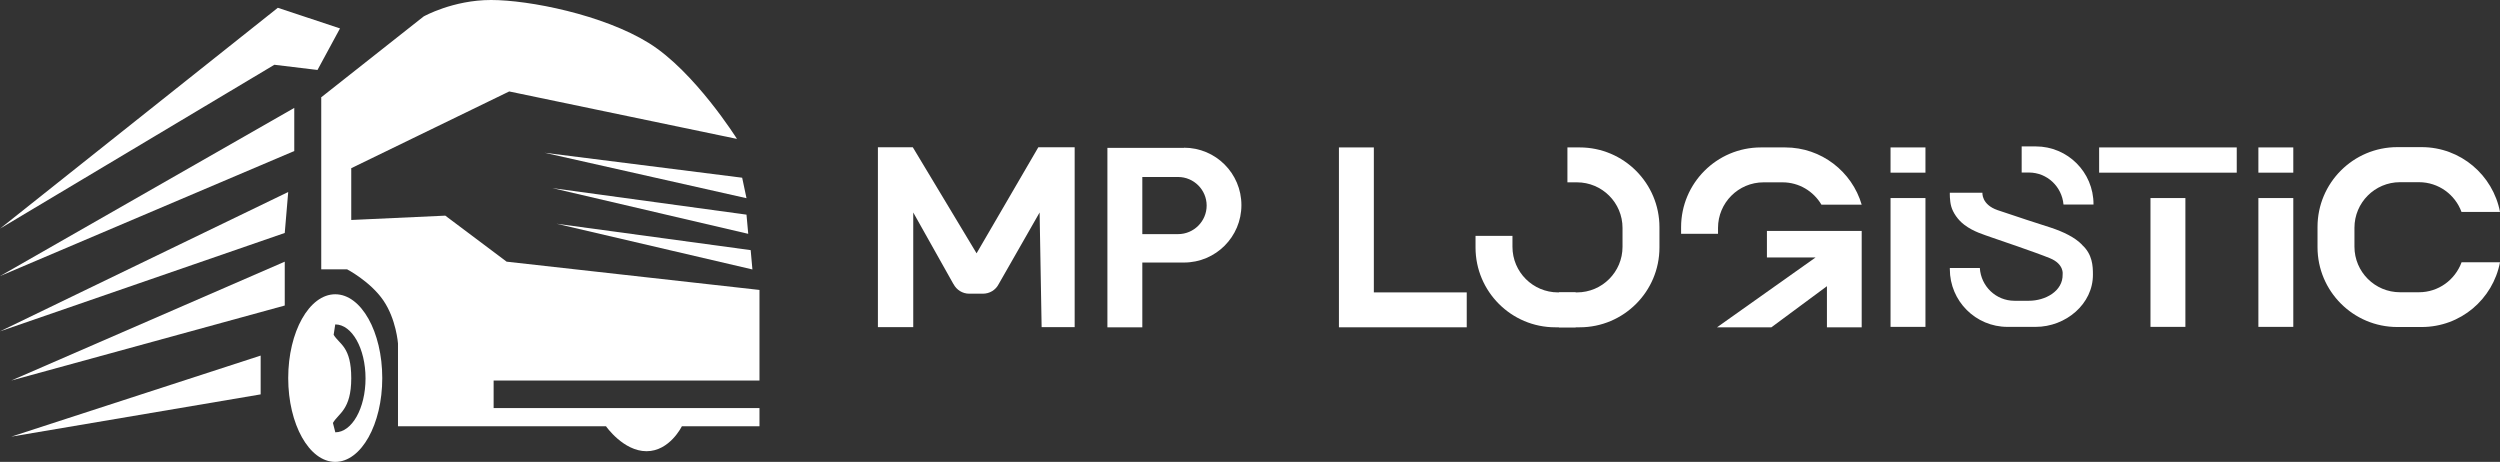
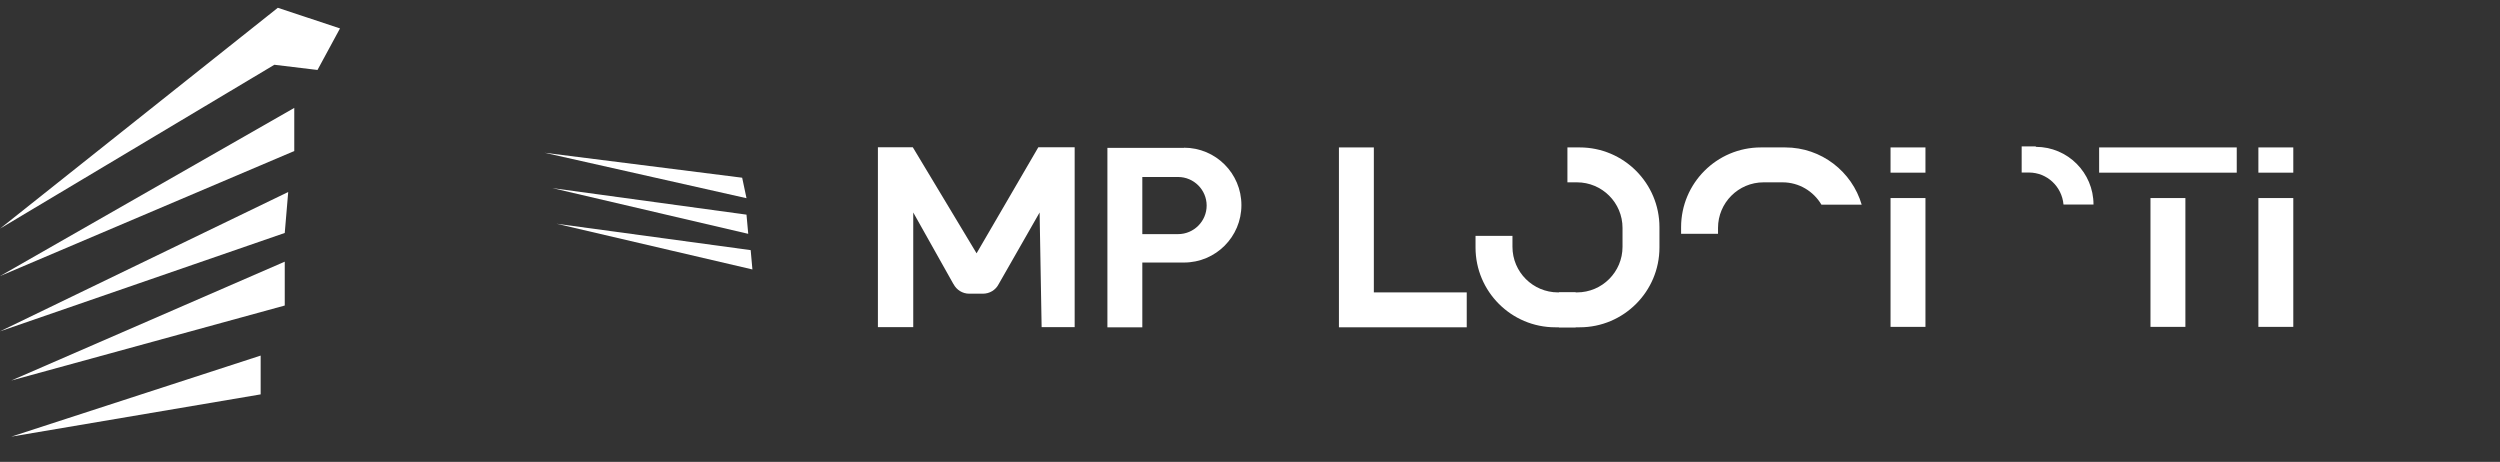
<svg xmlns="http://www.w3.org/2000/svg" id="Layer_2" data-name="Layer 2" viewBox="0 0 173.31 32.02">
  <rect x="0" y="0" width="173.31" height="32.02" fill="#333333" stroke="none" />
  <defs>
    <style> .cls-1 { fill: #fff; stroke-width: 0px; } </style>
  </defs>
  <g id="Layout_1">
    <g>
      <g id="Logo">
        <g>
          <polygon class="cls-1" points="23.57 1.97 19.26 .54 0 15.85 19.02 4.49 22.01 4.85 23.57 1.97" />
          <polygon class="cls-1" points="20.4 7.48 0 19.14 20.4 10.47 20.4 7.48" />
          <polygon class="cls-1" points="19.98 13.31 19.74 16.15 0 22.97 19.98 13.31" />
          <polygon class="cls-1" points="19.74 18.14 .78 26.38 19.74 21.18 19.74 18.14" />
          <polygon class="cls-1" points="18.07 24.65 18.07 27.34 .78 30.27 18.07 24.65" />
-           <path class="cls-1" d="m22.25,6.76l7.12-5.62s2.03-1.14,4.67-1.14,7.78,1.02,10.95,2.99,6.1,6.64,6.1,6.64l-15.79-3.29-10.95,5.32v3.59l6.52-.3,4.25,3.19,17.53,1.96v6.28h-18.43v1.91h18.43v1.26h-5.38s-.84,1.73-2.45,1.73-2.81-1.73-2.81-1.73h-14.42v-5.74s-.12-1.68-1.02-2.99-2.51-2.15-2.51-2.15h-1.79V6.76Z" />
          <polygon class="cls-1" points="51.45 12.32 37.75 10.59 51.75 13.74 51.45 12.32" />
          <polygon class="cls-1" points="51.87 16.21 51.75 14.88 38.29 13.04 51.87 16.21" />
          <polygon class="cls-1" points="52.16 18.68 52.04 17.34 38.58 15.51 52.16 18.68" />
-           <path class="cls-1" d="m23.24,20.4c-1.8,0-3.26,2.6-3.26,5.81s1.46,5.81,3.26,5.81,3.26-2.6,3.26-5.81-1.46-5.81-3.26-5.81Zm0,9.55l-.16-.63c.38-.67,1.27-.9,1.27-3.1s-.81-2.33-1.22-3.01l.11-.72c1.16,0,2.1,1.67,2.1,3.74s-.94,3.74-2.1,3.74Z" />
        </g>
      </g>
      <g>
        <path class="cls-1" d="m66.1,19.7l-2.79-4.97v7.95h-2.45v-12.47h2.42l4.42,7.35,4.28-7.35h2.52v12.47h-2.29l-.14-7.95-2.84,4.97c-.21.41-.63.66-1.09.66h-.95c-.46,0-.88-.26-1.09-.67Z" />
        <path class="cls-1" d="m82.08,10.25h-5.31v12.44h2.42v-4.49h2.89c2.2,0,3.98-1.78,3.98-3.98s-1.78-3.98-3.98-3.98Zm-.41,5.98h-2.48v-3.96h2.48c1.09,0,1.98.89,1.98,1.98s-.89,1.98-1.98,1.98Z" />
        <polygon class="cls-1" points="95.24 20.27 95.24 10.22 92.82 10.22 92.82 20.27 92.82 22.69 95.24 22.69 101.68 22.69 101.68 20.27 95.24 20.27" />
        <g>
          <rect class="cls-1" x="131.06" y="13.73" width="2.42" height="8.93" />
          <rect class="cls-1" x="131.06" y="10.22" width="2.42" height="1.75" />
        </g>
        <rect class="cls-1" x="156.56" y="13.73" width="2.42" height="8.93" />
        <rect class="cls-1" x="149.08" y="13.73" width="2.42" height="8.93" />
        <rect class="cls-1" x="156.56" y="10.22" width="2.42" height="1.75" />
        <rect class="cls-1" x="145.52" y="10.22" width="9.54" height="1.75" />
        <rect class="cls-1" x="107.45" y="20.9" width="2.42" height="1.16" transform="translate(130.13 -87.18) rotate(90)" />
        <path class="cls-1" d="m109.5,10.22h-.84v2.42h.66c1.74,0,3.16,1.41,3.16,3.16v1.31c0,1.74-1.41,3.16-3.16,3.16h-1.31c-1.74,0-3.16-1.41-3.16-3.16v-.76h-2.56v.81c0,3.05,2.48,5.53,5.53,5.53h1.69c3.05,0,5.53-2.48,5.53-5.53v-1.41c0-3.05-2.48-5.53-5.53-5.53Z" />
        <path class="cls-1" d="m119.1,16.21v-.41c0-1.74,1.41-3.16,3.16-3.16h1.31c1.15,0,2.15.62,2.7,1.55h2.79c-.67-2.29-2.79-3.97-5.3-3.97h-1.69c-3.05,0-5.53,2.48-5.53,5.53v.46h2.56Z" />
-         <polygon class="cls-1" points="126.64 16.01 122.49 16.01 122.49 17.85 125.86 17.85 119.03 22.69 122.8 22.69 126.65 19.84 126.65 22.69 129.06 22.69 129.06 18.43 129.06 16.01 126.64 16.01" />
-         <path class="cls-1" d="m170.64,18.2c-.45,1.2-1.59,2.06-2.95,2.06h-1.31c-1.74,0-3.16-1.41-3.16-3.16v-1.31c0-1.74,1.41-3.16,3.16-3.16h1.31c1.36,0,2.51.86,2.95,2.06h2.67c-.49-2.55-2.73-4.49-5.43-4.49h-1.69c-3.05,0-5.53,2.48-5.53,5.53v1.41c0,3.05,2.48,5.53,5.53,5.53h1.69c2.7,0,4.94-1.93,5.43-4.49h-2.67Z" />
        <g>
-           <path class="cls-1" d="m141.13,10.15h-.98v1.81h.5c1.27,0,2.29.98,2.4,2.22h2.08v-.03c0-2.21-1.79-4-4-4Z" />
-           <path class="cls-1" d="m144.34,16.97c-.5-.52-1.3-.9-2.17-1.19-.78-.25-2.4-.77-3.68-1.21-1.14-.39-1.06-1.21-1.06-1.21h-2.26s-.02.54.1.96.45.92.9,1.26c.64.49,1.38.69,1.87.87.49.17,3.07,1.04,4.07,1.45s.88,1.12.88,1.12c.03,1.17-1.21,1.83-2.34,1.83h-1c-1.28,0-2.32-1-2.4-2.27h-2.08v.08c0,2.21,1.79,4,4,4h1.95c2.09,0,3.99-1.59,3.97-3.64,0-.57-.03-1.39-.75-2.04Z" />
+           <path class="cls-1" d="m141.13,10.15h-.98v1.81h.5c1.27,0,2.29.98,2.4,2.22h2.08c0-2.21-1.79-4-4-4Z" />
        </g>
      </g>
    </g>
  </g>
</svg>